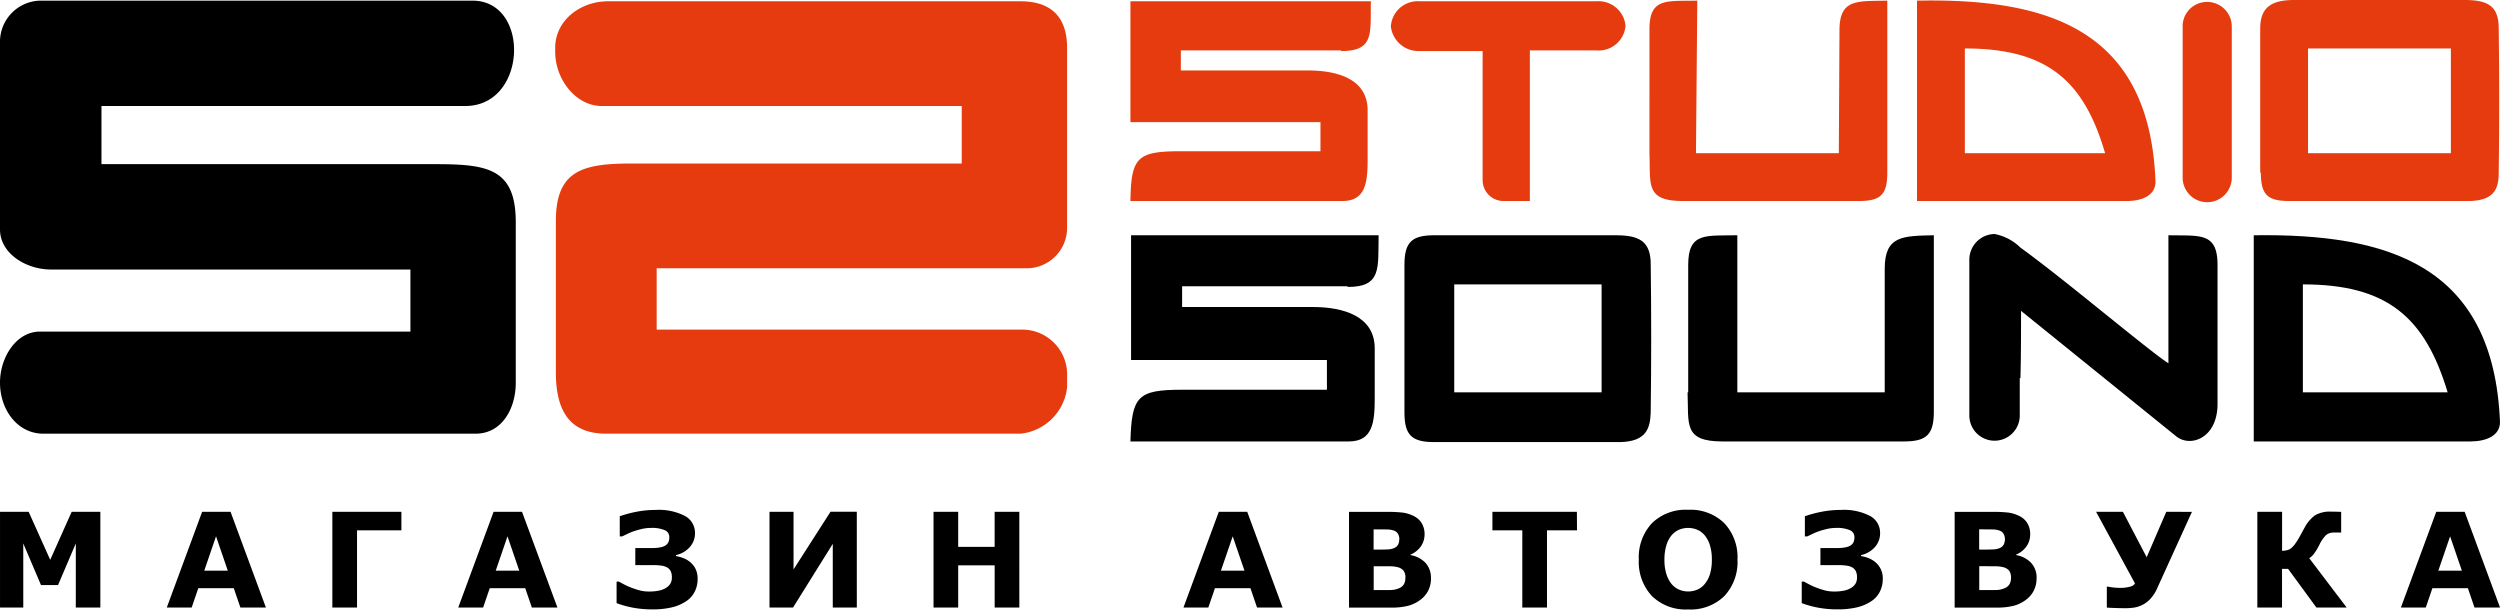
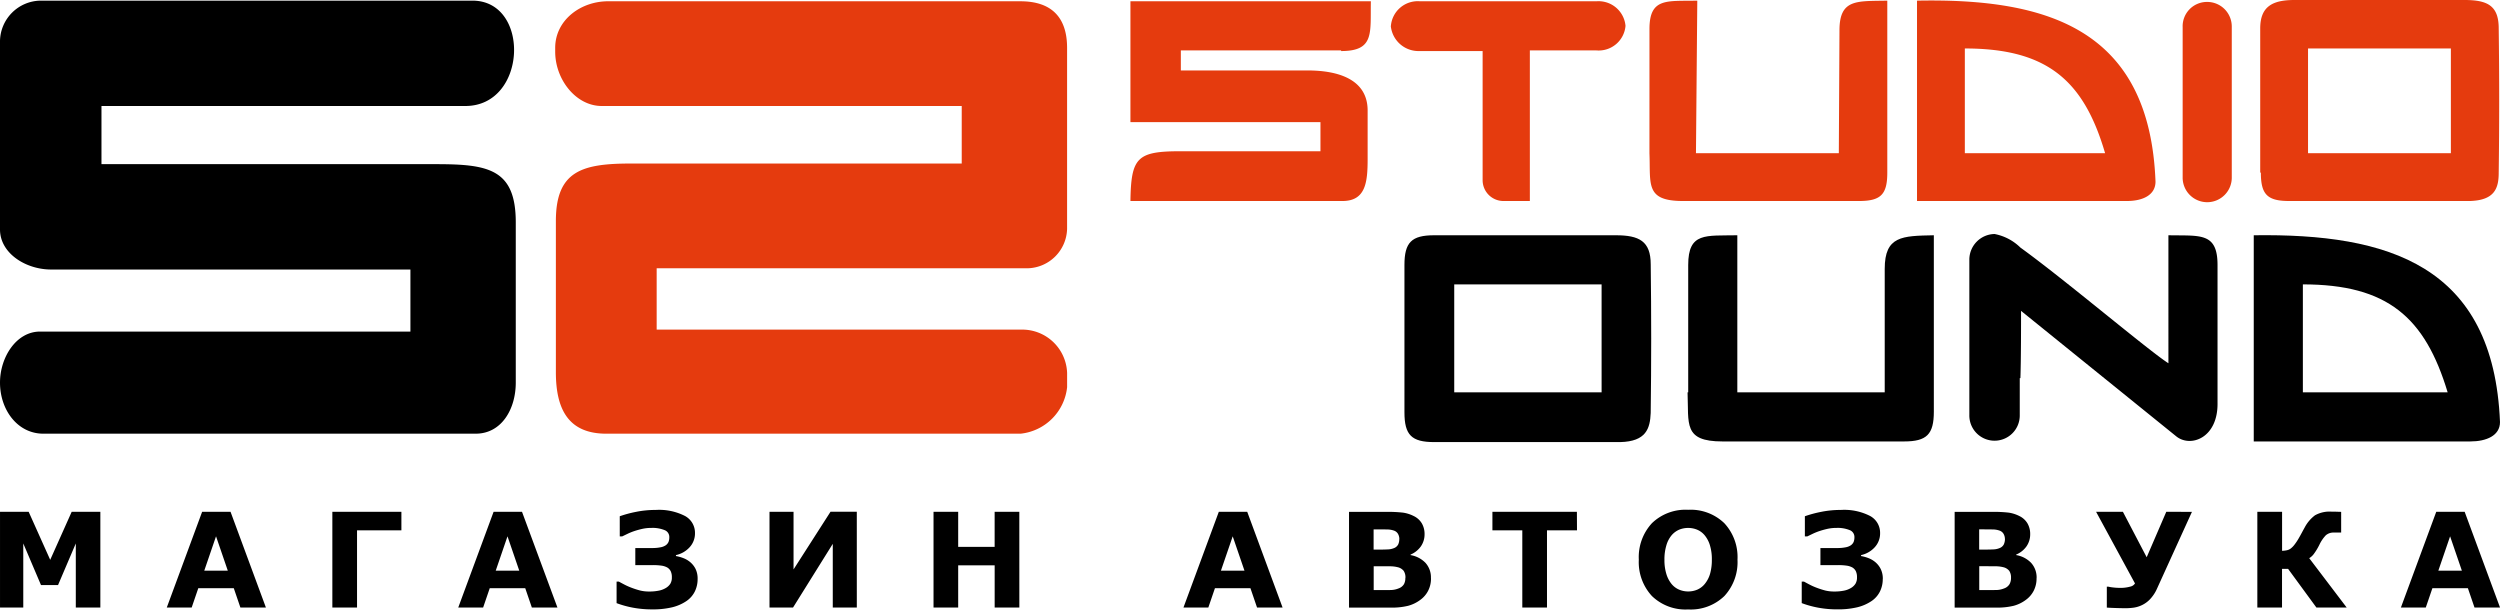
<svg xmlns="http://www.w3.org/2000/svg" width="205.077" height="50" viewBox="0 0 205.077 50">
  <g id="Group_5560" data-name="Group 5560" transform="translate(-377 -71)">
    <path id="Path_9421" data-name="Path 9421" d="M9.531-2.374H7.517V-7.632L6.061-4.22h-1.4L3.208-7.632v5.258H1.3v-7.853H3.651l1.767,3.94,1.761-3.94H9.531Zm13.581,0H21.019l-.543-1.587H17.565l-.543,1.587H14.98l2.9-7.853h2.331ZM19.985-5.4,19.02-8.218,18.055-5.4ZM34.226-8.708H30.587v6.334H28.562v-7.853h5.664Zm12.8,6.334H44.928l-.543-1.587H41.473L40.93-2.374H38.889l2.9-7.853h2.331ZM43.894-5.4l-.965-2.816L41.964-5.4Zm14.631.686a2.279,2.279,0,0,1-.235,1.034,2.058,2.058,0,0,1-.7.786,3.61,3.61,0,0,1-1.155.5,6.692,6.692,0,0,1-1.635.171,8.409,8.409,0,0,1-1.58-.14,8.047,8.047,0,0,1-1.342-.372V-4.5h.19q.148.084.446.24a5.111,5.111,0,0,0,.6.266,6.649,6.649,0,0,0,.7.224,3.093,3.093,0,0,0,.752.082,3.882,3.882,0,0,0,.759-.069,1.751,1.751,0,0,0,.575-.211,1.1,1.1,0,0,0,.385-.356.979.979,0,0,0,.127-.525,1.139,1.139,0,0,0-.092-.5.75.75,0,0,0-.287-.311,1.386,1.386,0,0,0-.488-.153,4.892,4.892,0,0,0-.688-.042H53.414v-1.4h1.392a3.31,3.31,0,0,0,.68-.061,1.111,1.111,0,0,0,.432-.171.673.673,0,0,0,.224-.28,1.053,1.053,0,0,0,.061-.385.6.6,0,0,0-.393-.575,2.633,2.633,0,0,0-1.073-.179,3.4,3.4,0,0,0-.754.079q-.348.079-.665.185a4.986,4.986,0,0,0-.548.224q-.206.1-.432.208h-.2V-9.863a9.65,9.65,0,0,1,1.316-.356,7.991,7.991,0,0,1,1.622-.161,4.66,4.66,0,0,1,2.423.5,1.569,1.569,0,0,1,.81,1.4,1.672,1.672,0,0,1-.435,1.155,2.127,2.127,0,0,1-1.126.649v.079a3.174,3.174,0,0,1,.6.166,1.973,1.973,0,0,1,.572.335,1.771,1.771,0,0,1,.432.546A1.794,1.794,0,0,1,58.525-4.716ZM71.584-2.374H69.612V-7.6L66.352-2.374h-1.93v-7.853h1.972V-5.5l3.032-4.731h2.157Zm13.333,0H82.892v-3.46H79.9v3.46H77.877v-7.853H79.9v2.874h2.99v-2.874h2.025Zm21.593,0h-2.094l-.543-1.587h-2.911l-.543,1.587H98.379l2.9-7.853h2.331ZM103.384-5.4l-.965-2.816L101.453-5.4Zm15.3.622a2.2,2.2,0,0,1-.229,1.018,2.1,2.1,0,0,1-.63.744,2.945,2.945,0,0,1-1.02.5,5.623,5.623,0,0,1-1.411.148H111.96v-7.853h3.048a10.844,10.844,0,0,1,1.39.063,2.854,2.854,0,0,1,.873.28,1.546,1.546,0,0,1,.667.609,1.725,1.725,0,0,1,.219.873,1.724,1.724,0,0,1-.3,1,1.97,1.97,0,0,1-.849.678v.042a2.213,2.213,0,0,1,1.221.633A1.773,1.773,0,0,1,118.679-4.779Zm-2.595-3.228a.866.866,0,0,0-.1-.39.607.607,0,0,0-.345-.29,1.674,1.674,0,0,0-.551-.092q-.33-.008-.926-.008h-.19v1.661h.316q.48,0,.817-.016a1.466,1.466,0,0,0,.533-.105A.652.652,0,0,0,116-7.561,1.1,1.1,0,0,0,116.084-8.007Zm.5,3.2a.983.983,0,0,0-.145-.577.879.879,0,0,0-.493-.3,2.576,2.576,0,0,0-.654-.074q-.417-.005-.87-.005h-.443v1.957h.148q.854,0,1.224-.005a1.793,1.793,0,0,0,.68-.137.832.832,0,0,0,.435-.351A1.04,1.04,0,0,0,116.58-4.811Zm14.072-3.9H128.2v6.334h-2.025V-8.708h-2.452v-1.519h6.93ZM143.827-6.3a4.092,4.092,0,0,1-1.076,2.982,3.96,3.96,0,0,1-2.974,1.1,3.953,3.953,0,0,1-2.969-1.1A4.092,4.092,0,0,1,135.732-6.3a4.1,4.1,0,0,1,1.076-2.993,3.963,3.963,0,0,1,2.969-1.1,3.974,3.974,0,0,1,2.969,1.1A4.084,4.084,0,0,1,143.827-6.3ZM141.143-4.31a2.349,2.349,0,0,0,.438-.846,4.116,4.116,0,0,0,.142-1.147,3.868,3.868,0,0,0-.164-1.2,2.334,2.334,0,0,0-.427-.8,1.6,1.6,0,0,0-.62-.459,1.924,1.924,0,0,0-.73-.142,1.921,1.921,0,0,0-.725.137,1.7,1.7,0,0,0-.625.454A2.232,2.232,0,0,0,138-7.5a3.961,3.961,0,0,0-.166,1.205A3.881,3.881,0,0,0,138-5.1a2.364,2.364,0,0,0,.425.8,1.623,1.623,0,0,0,.617.459,1.909,1.909,0,0,0,.744.148,1.88,1.88,0,0,0,.744-.15A1.627,1.627,0,0,0,141.143-4.31Zm14.6-.406a2.278,2.278,0,0,1-.235,1.034,2.058,2.058,0,0,1-.7.786,3.61,3.61,0,0,1-1.155.5,6.692,6.692,0,0,1-1.635.171,8.409,8.409,0,0,1-1.58-.14,8.047,8.047,0,0,1-1.342-.372V-4.5h.19q.148.084.446.24a5.111,5.111,0,0,0,.6.266,6.65,6.65,0,0,0,.7.224,3.093,3.093,0,0,0,.752.082,3.882,3.882,0,0,0,.759-.069,1.751,1.751,0,0,0,.575-.211,1.1,1.1,0,0,0,.385-.356.979.979,0,0,0,.127-.525,1.139,1.139,0,0,0-.092-.5.75.75,0,0,0-.287-.311,1.386,1.386,0,0,0-.488-.153,4.891,4.891,0,0,0-.688-.042h-1.445v-1.4h1.392a3.31,3.31,0,0,0,.68-.061,1.112,1.112,0,0,0,.432-.171.673.673,0,0,0,.224-.28,1.053,1.053,0,0,0,.061-.385.6.6,0,0,0-.393-.575,2.633,2.633,0,0,0-1.073-.179,3.4,3.4,0,0,0-.754.079q-.348.079-.665.185a4.987,4.987,0,0,0-.548.224q-.206.1-.432.208h-.2V-9.863a9.649,9.649,0,0,1,1.316-.356,7.991,7.991,0,0,1,1.622-.161,4.66,4.66,0,0,1,2.423.5,1.569,1.569,0,0,1,.81,1.4,1.672,1.672,0,0,1-.435,1.155,2.127,2.127,0,0,1-1.126.649v.079a3.174,3.174,0,0,1,.6.166,1.973,1.973,0,0,1,.572.335,1.771,1.771,0,0,1,.432.546A1.794,1.794,0,0,1,155.747-4.716Zm12.616-.063a2.2,2.2,0,0,1-.229,1.018,2.1,2.1,0,0,1-.63.744,2.945,2.945,0,0,1-1.021.5,5.623,5.623,0,0,1-1.411.148h-3.428v-7.853h3.048a10.844,10.844,0,0,1,1.39.063,2.854,2.854,0,0,1,.873.28,1.545,1.545,0,0,1,.667.609,1.725,1.725,0,0,1,.219.873,1.724,1.724,0,0,1-.3,1,1.97,1.97,0,0,1-.849.678v.042a2.213,2.213,0,0,1,1.221.633A1.773,1.773,0,0,1,168.363-4.779Zm-2.595-3.228a.866.866,0,0,0-.1-.39.607.607,0,0,0-.345-.29,1.674,1.674,0,0,0-.551-.092q-.33-.008-.926-.008h-.19v1.661h.316q.48,0,.817-.016a1.466,1.466,0,0,0,.533-.105.652.652,0,0,0,.359-.314A1.1,1.1,0,0,0,165.768-8.007Zm.5,3.2a.983.983,0,0,0-.145-.577.879.879,0,0,0-.493-.3,2.576,2.576,0,0,0-.654-.074q-.417-.005-.87-.005h-.443v1.957h.148q.854,0,1.224-.005a1.793,1.793,0,0,0,.68-.137.832.832,0,0,0,.435-.351A1.04,1.04,0,0,0,166.264-4.811Zm14.842-5.416-2.858,6.281a3.092,3.092,0,0,1-.57.875,2.249,2.249,0,0,1-.665.49,2.334,2.334,0,0,1-.678.211,4.748,4.748,0,0,1-.667.047q-.369,0-.875-.018t-.67-.034V-4.088h.121a2.938,2.938,0,0,0,.39.066,4.546,4.546,0,0,0,.554.034,2.94,2.94,0,0,0,.846-.1.6.6,0,0,0,.4-.264l-3.191-5.875h2.2L177.393-6.5,179-10.227ZM193.8-2.374h-2.484l-2.321-3.17h-.5v3.17h-2.025v-7.853H188.5v3.2a2.186,2.186,0,0,0,.411-.05.839.839,0,0,0,.3-.14,1.685,1.685,0,0,0,.306-.314,4.647,4.647,0,0,0,.343-.514q.111-.19.251-.451t.235-.43A2.983,2.983,0,0,1,191.2-9.94a2.44,2.44,0,0,1,1.355-.3q.269,0,.48.008t.311.008v1.7h-.585a.954.954,0,0,0-.672.222,2.944,2.944,0,0,0-.53.781,4.924,4.924,0,0,1-.475.778,1.286,1.286,0,0,1-.359.319Zm12.579,0h-2.094l-.543-1.587h-2.911l-.543,1.587h-2.041l2.9-7.853h2.331ZM203.248-5.4l-.965-2.816L201.318-5.4Z" transform="translate(375.701 123.211)" />
    <g id="Group_5558" data-name="Group 5558" transform="translate(377 71)">
      <path id="Path_9413" data-name="Path 9413" d="M85.9,3.916v.318c0,2.28,1.7,4.454,3.817,4.454h29.531v4.719H92.156c-4.029,0-6.2.583-6.2,4.719V30.532c0,3.075,1.06,5.037,4.135,5.037h33.985a4.289,4.289,0,0,0,3.817-3.817V30.585a3.683,3.683,0,0,0-3.817-3.552H94.224V22h30.433a3.318,3.318,0,0,0,3.234-3.234V3.916c0-2.545-1.325-3.817-3.817-3.817H90.354C88.021.046,85.9,1.636,85.9,3.916Z" transform="translate(-40.357 0.007)" fill="#e53b0e" fill-rule="evenodd" />
      <path id="Path_9414" data-name="Path 9414" d="M0,3.287V18.769c0,1.962,2.121,3.287,4.188,3.287H33.667v5.09H3.287C1.325,27.146,0,29.266,0,31.334c0,2.227,1.432,4.188,3.552,4.188h35.47c2.121,0,3.287-2.015,3.287-4.188V18.185c0-4.4-2.28-4.772-6.574-4.772H8.324V8.642h29.85c5.09,0,5.355-8.642.583-8.642H3.287A3.375,3.375,0,0,0,0,3.287Z" transform="translate(0 0.053)" fill-rule="evenodd" />
      <g id="Group_5557" data-name="Group 5557" transform="translate(92.73 0)">
        <path id="Path_9415" data-name="Path 9415" d="M243.347,3.876c6.733,0,9.755,2.6,11.505,8.589H243.347V3.876Zm13.308,12.512c1.272,0,2.333-.477,2.333-1.591C258.511,2.286,250.134-.259,239.424-.047V16.389ZM271.5,3.876h11.717v8.589H271.5V3.876Zm-3.87,10.18c0,1.8.53,2.333,2.333,2.333h14.792c2.068-.053,2.386-1.06,2.386-2.333.053-3.923.053-7.847,0-11.823,0-1.856-.9-2.333-2.81-2.333H270.387c-1.8,0-2.81.53-2.81,2.333V14.056ZM192.184,4.088c2.757,0,2.386-1.485,2.439-4.082H174.9V9.921h15.588v2.386H178.982c-3.552,0-4.029.53-4.082,4.082h17.39c1.909,0,2.068-1.538,2.068-3.446V8.966c0-2.545-2.386-3.287-4.931-3.287H179.035V4.035h13.149ZM263.229.059a2.014,2.014,0,0,1,2.015,2.015V14.427a2.015,2.015,0,1,1-4.029,0V2.127A1.994,1.994,0,0,1,263.229.059ZM196.267,2.021A2.208,2.208,0,0,1,198.652.006h14.474a2.219,2.219,0,0,1,2.386,2.015,2.208,2.208,0,0,1-2.386,2.015h-5.461V16.389h-2.174a1.708,1.708,0,0,1-1.7-1.7V4.088h-5.2a2.28,2.28,0,0,1-2.333-2.068Zm21.208,10.445c.106,2.545-.371,3.923,2.757,3.923h14.421c1.8,0,2.333-.53,2.333-2.333V-.047c-2.492.053-3.923-.159-3.923,2.439l-.053,10.074H221.291L221.4-.047c-2.492.053-3.923-.265-3.923,2.333Z" transform="translate(-174.9 0.1)" fill="#e53b0e" fill-rule="evenodd" />
        <path id="Path_9416" data-name="Path 9416" d="M308.888,47.917c.053-1.485.053-4.454.053-5.514l12.724,10.286c1.166.954,3.446.159,3.393-2.757V38.639c0-2.7-1.431-2.386-4.029-2.439V46.7c-1.591-1.007-8.536-6.892-12.141-9.49a4.122,4.122,0,0,0-2.121-1.113,2.105,2.105,0,0,0-2.068,2.068V50.939a2.068,2.068,0,1,0,4.135,0V47.917Z" transform="translate(-235.882 -16.901)" fill-rule="evenodd" />
        <path id="Path_9417" data-name="Path 9417" d="M261.1,49.184c.106,2.6-.371,4.029,2.863,4.029h14.9c1.856,0,2.439-.583,2.439-2.439V36.3c-2.6.053-4.029.053-4.029,2.757V49.184H265.182V36.3c-2.6.053-4.029-.265-4.029,2.439V49.184Z" transform="translate(-215.398 -17.001)" fill-rule="evenodd" />
        <path id="Path_9418" data-name="Path 9418" d="M237.5,38.686c0-1.909-.954-2.386-2.863-2.386h-14.9c-1.856,0-2.439.583-2.439,2.439V50.827c0,1.856.583,2.439,2.439,2.439h15.269c2.121-.053,2.439-1.113,2.492-2.386C237.553,46.8,237.553,42.768,237.5,38.686Zm-4.029,10.5H221.382V40.329h12.088Z" transform="translate(-194.82 -17.001)" fill-rule="evenodd" />
-         <path id="Path_9419" data-name="Path 9419" d="M192.714,40.541c2.81,0,2.492-1.538,2.545-4.241H174.953V46.533h16.065v2.439H179.141c-3.658,0-4.135.53-4.242,4.241h17.92c1.962,0,2.121-1.591,2.121-3.552V45.578c0-2.6-2.492-3.393-5.09-3.393h-10.71v-1.7h13.573Z" transform="translate(-174.9 -17.001)" fill-rule="evenodd" />
        <path id="Path_9420" data-name="Path 9420" d="M348.7,36.294V53.207h17.761c1.325,0,2.439-.477,2.439-1.591C368.37,38.733,359.728,36.135,348.7,36.294Zm4.029,12.884V40.323c6.945,0,10.021,2.7,11.876,8.854H352.729Z" transform="translate(-256.553 -16.995)" fill-rule="evenodd" />
      </g>
    </g>
  </g>
</svg>